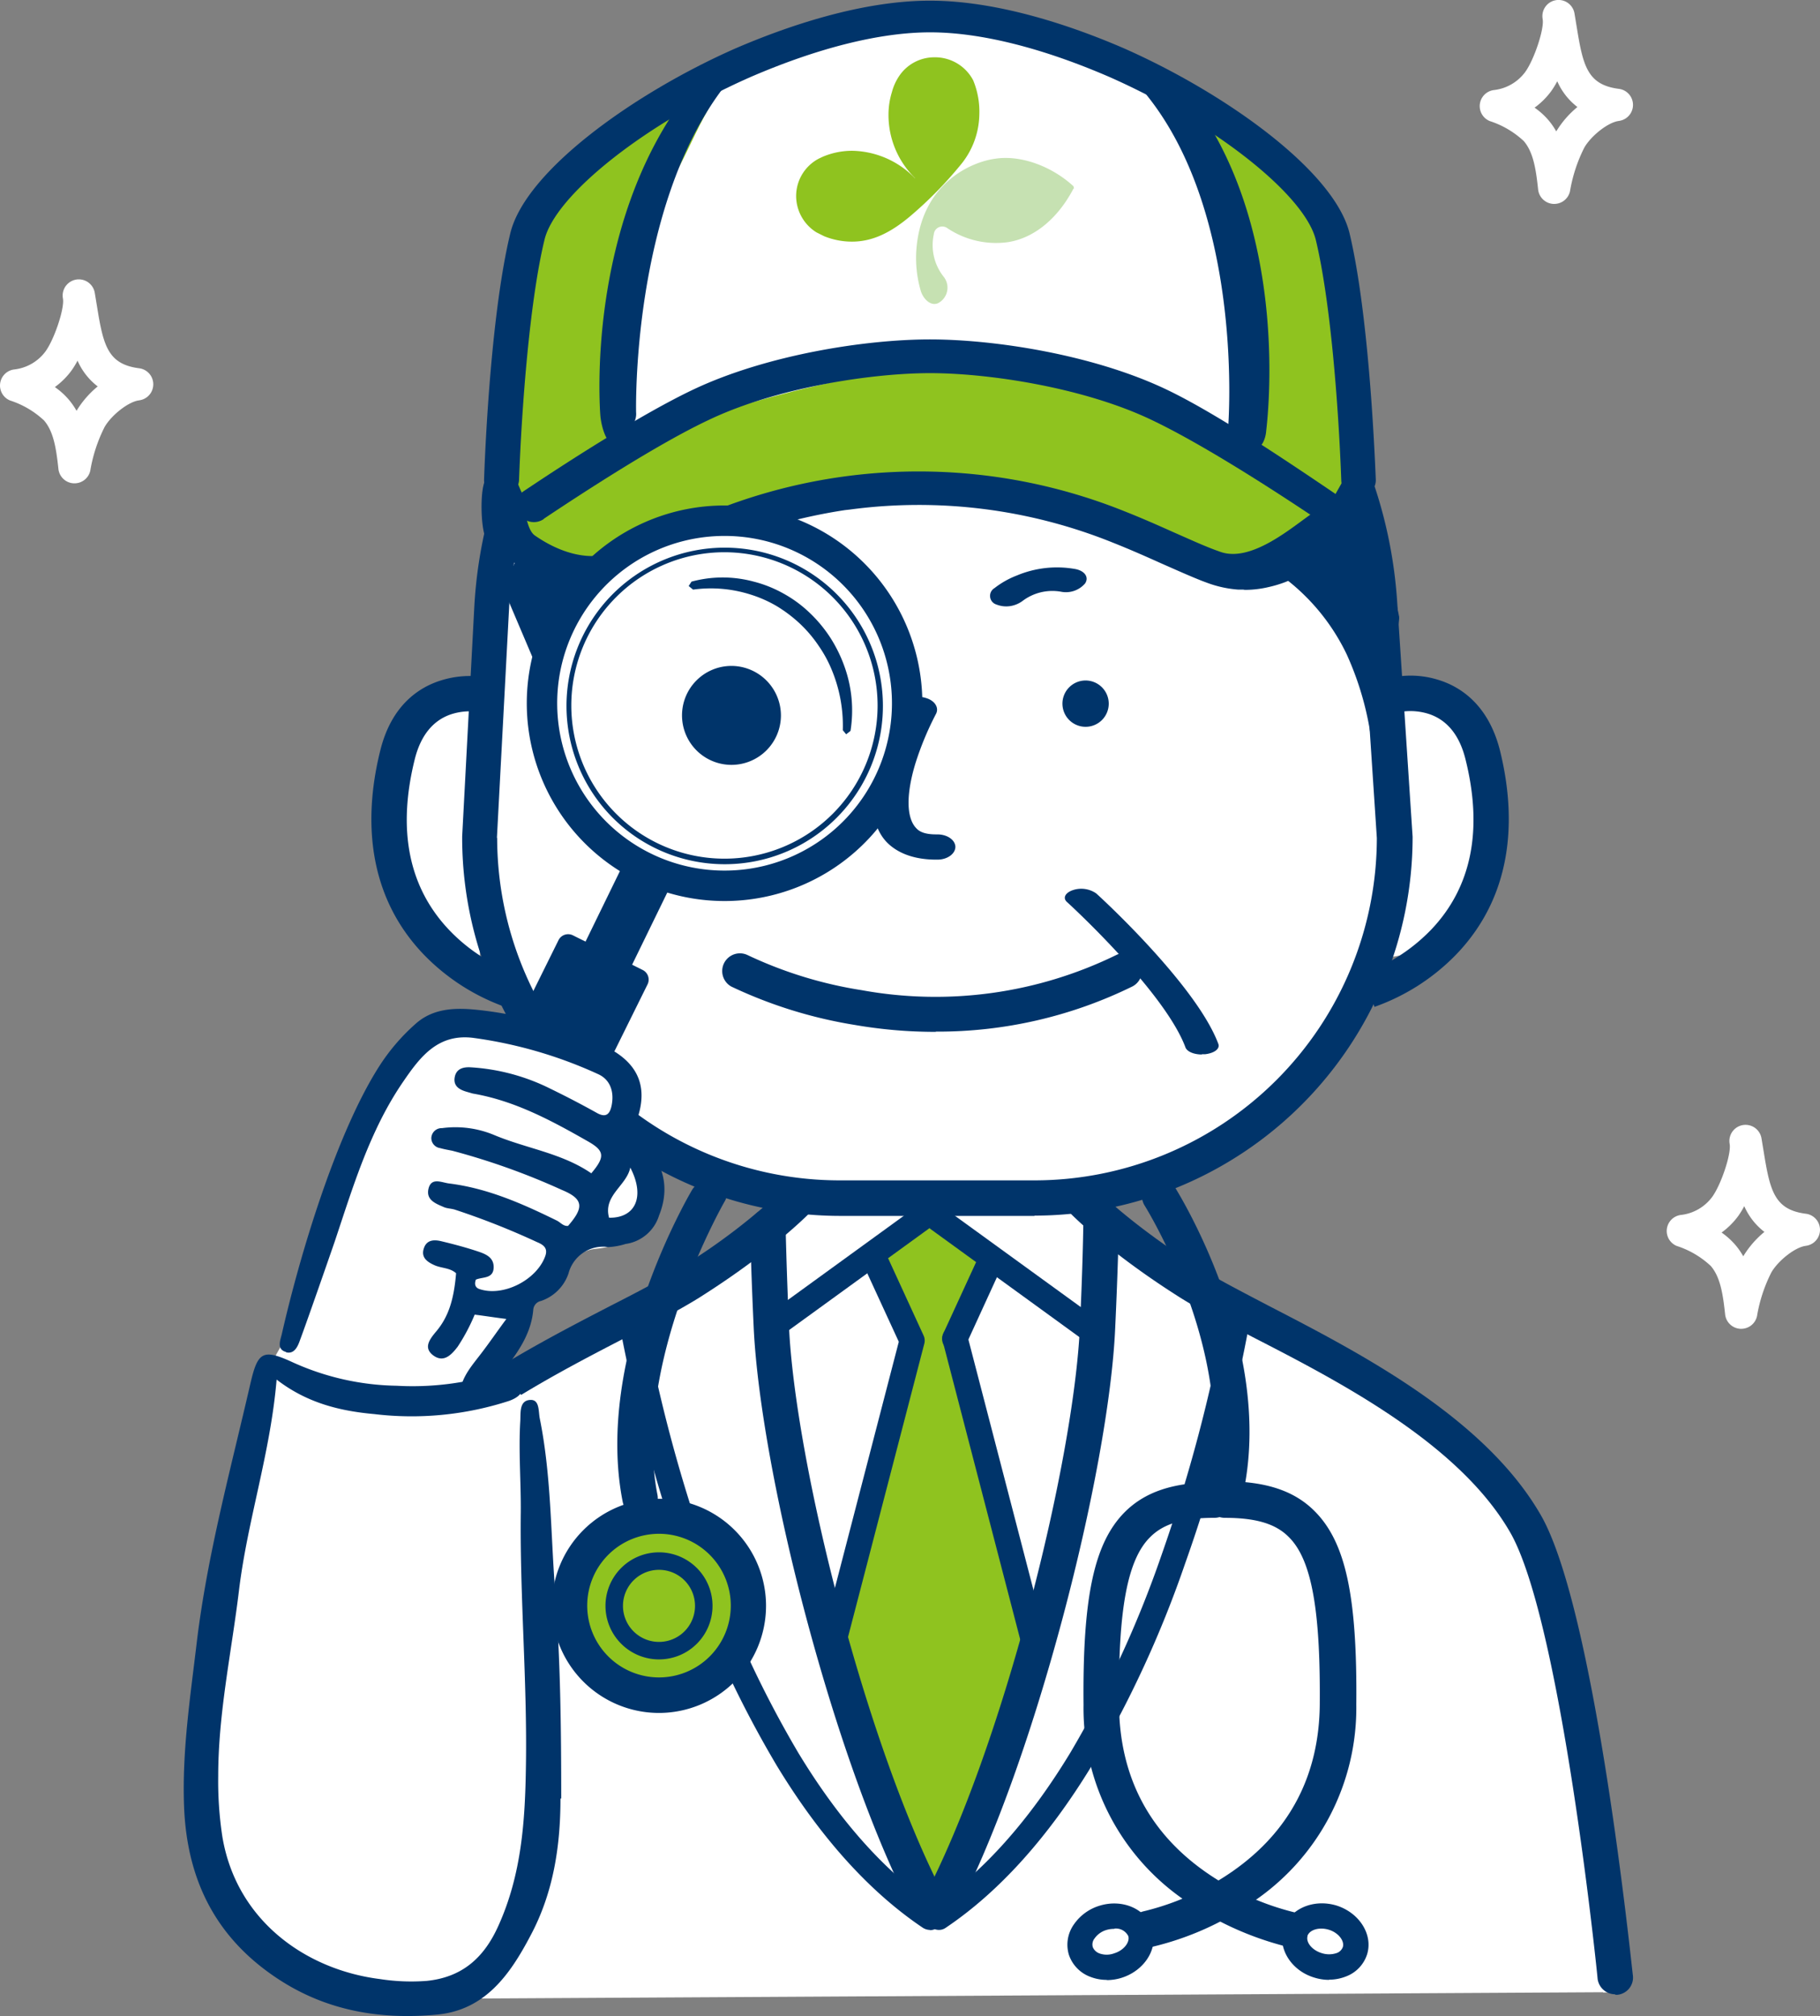
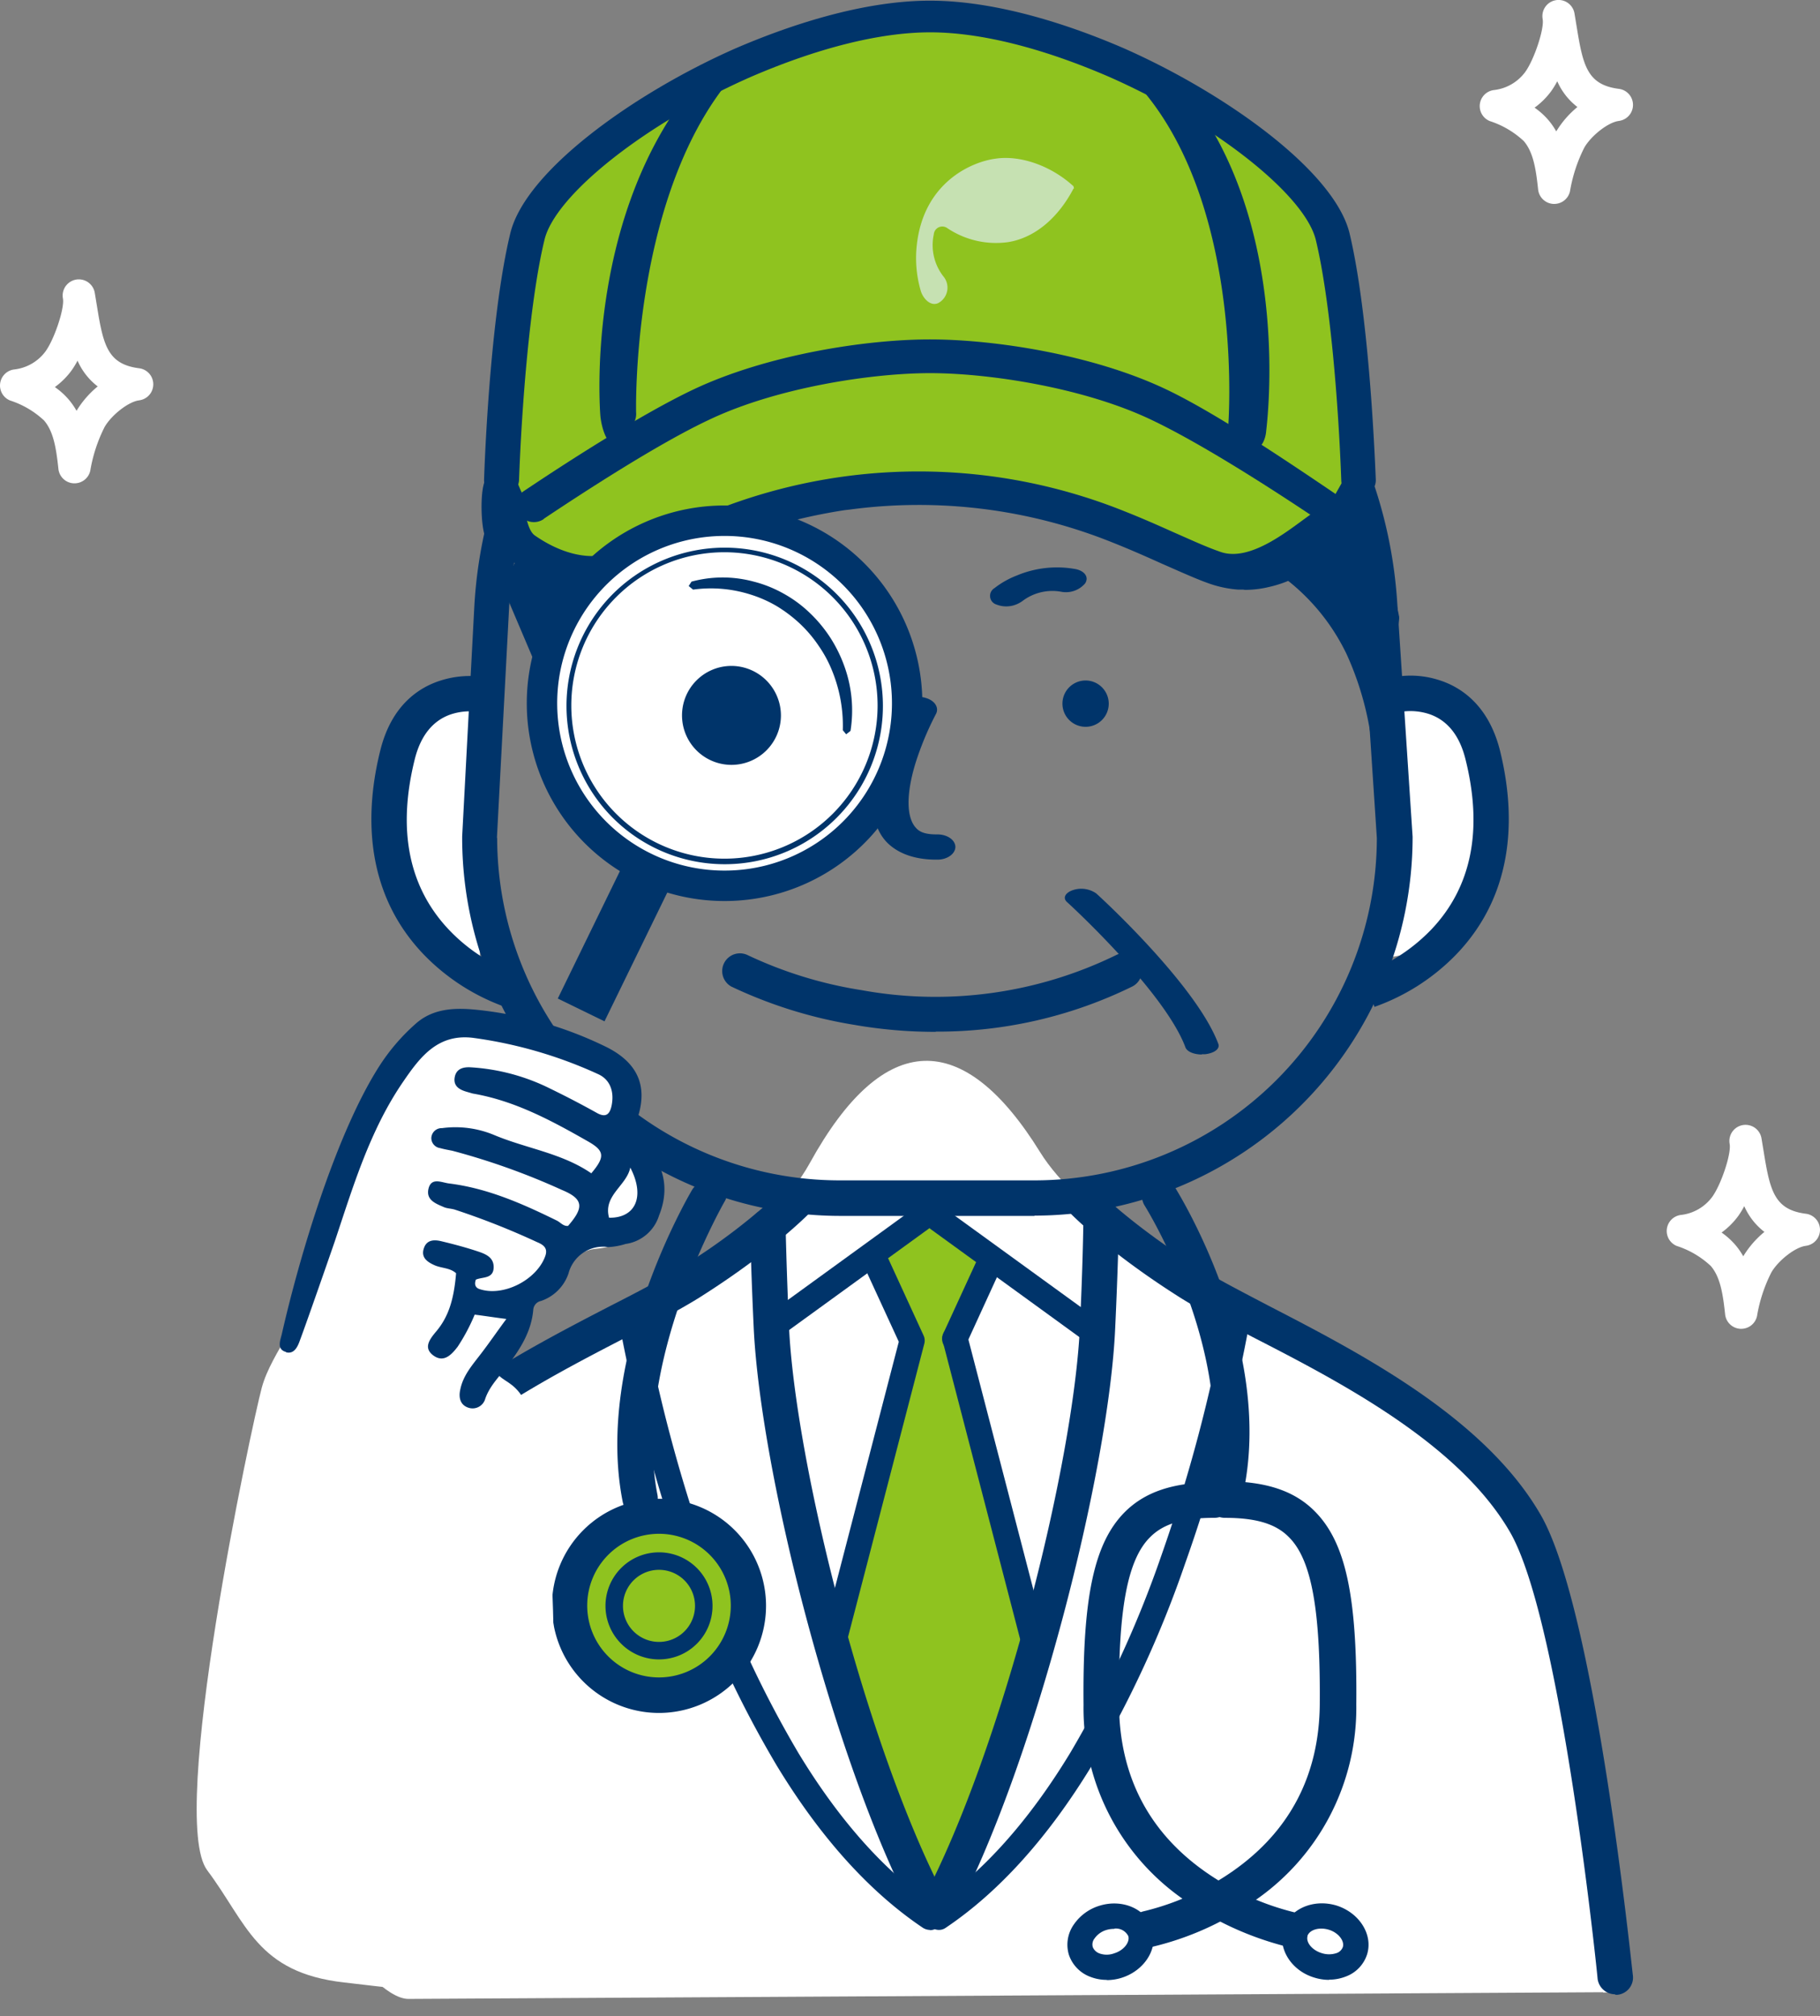
<svg xmlns="http://www.w3.org/2000/svg" width="239.207" height="264.854" viewBox="0 0 239.207 264.854">
  <rect x="0" y="0" width="239.207" height="264.854" fill="#808080" stroke="none" />
  <g id="グループ_108" data-name="グループ 108" transform="translate(-6029 -1556.893)">
    <g id="グループ_107" data-name="グループ 107" transform="translate(4096.715 -152.019)">
      <g id="レイヤー_1" data-name="レイヤー 1" transform="translate(1948 1709)">
        <g id="グループ_1" data-name="グループ 1" transform="translate(0 0)">
-           <path id="パス_1" data-name="パス 1" d="M134.241,73.865c0,38.348-7.3,67.87-61.58,67.971-48.73.1-58.4-26.817-58.4-65.165S33.535,7.28,71.883,7.28s62.358,28.271,62.358,66.585" transform="translate(33.948 17.271)" fill="#fff" />
          <path id="パス_2" data-name="パス 2" d="M179.615,163.568,22.6,164.447c-5.411,0-17.28-18.532-16.063-23.807L16.855,96.1S65.619,72.4,75.358,54.645c9.773-17.72,20.256-17.618,30.266-1.454,9.976,16.164,57.015,36.454,63.744,48.8,4.5,8.217,9.874,43.082,12.073,54.817.981,5.174,3.415,6.8-1.826,6.8" transform="translate(15.357 98.071)" fill="#fff" />
          <path id="パス_3" data-name="パス 3" d="M53.7,101.974,40.312,137.752,27.8,102.447,37.945,63.321,32.771,52.061l8.691-4.7,6.459,4.7-4.329,10.99Z" transform="translate(66.195 112.728)" fill="#8fc31f" />
          <path id="パス_4" data-name="パス 4" d="M22.655,26.954c-6.831.271-12.275,8.251-12.275,18.024S15.858,62.732,22.655,63V26.92Z" transform="translate(24.707 64.047)" fill="#fff" />
          <path id="パス_5" data-name="パス 5" d="M52.241,26.97c8.082,1.116,13.8,9.4,12.85,18.768S56.84,62.072,48.69,61.531L52.241,26.97Z" transform="translate(115.948 64.166)" fill="#fff" />
          <path id="パス_6" data-name="パス 6" d="M50.849,88.372h-.44A2.414,2.414,0,0,1,48.583,85.6C52,68.353,40.129,49.382,40.061,49.28a2.326,2.326,0,1,1,4.024-2.333c.338.575,12.85,20.527,9.063,39.6a2.309,2.309,0,0,1-2.266,1.86" transform="translate(94.649 108.982)" fill="#00346a" />
          <path id="パス_7" data-name="パス 7" d="M64.8,118.619h-.473a41.121,41.121,0,0,1-13.29-5.952,30.559,30.559,0,0,1-13.56-25.836c-.135-14.169,1.386-21.271,5.411-25.329,2.672-2.672,6.391-3.923,11.8-3.923a2.333,2.333,0,1,1,0,4.667c-4.126,0-6.73.778-8.488,2.57-2.976,2.976-4.193,9.57-4.058,22.015.068,9.333,3.923,16.739,11.43,21.981a34.948,34.948,0,0,0,11.667,5.275,2.361,2.361,0,0,1,1.826,2.739,2.309,2.309,0,0,1-2.266,1.86" transform="translate(89.22 137.068)" fill="#00346a" />
          <path id="パス_8" data-name="パス 8" d="M41.673,118.782a2.407,2.407,0,0,1-.473-4.768,34.651,34.651,0,0,0,11.667-5.275c7.473-5.242,11.329-12.614,11.4-21.913.1-12.411-1.082-19-4.058-21.947-1.725-1.758-4.329-2.536-8.42-2.536a2.4,2.4,0,1,1,0-4.8c5.411,0,9.164,1.251,11.836,3.957,4.058,4.092,5.58,11.193,5.444,25.4A30.693,30.693,0,0,1,55.47,112.8a38.967,38.967,0,0,1-13.29,5.918h-.473Z" transform="translate(93.478 136.973)" fill="#00346a" />
          <path id="パス_9" data-name="パス 9" d="M45.277,76.588c.541,1.725-.778,3.686-2.942,4.362s-4.329-.2-4.87-1.928.778-3.686,2.942-4.362,4.329.2,4.87,1.928" transform="translate(88.926 177.205)" fill="#fff" />
          <path id="パス_10" data-name="パス 10" d="M42.041,83.979a5.907,5.907,0,0,1-2.2-.406,4.681,4.681,0,0,1-2.807-2.908,4.6,4.6,0,0,1,.676-3.99A6.3,6.3,0,0,1,41.06,74.24c3.043-.947,6.155.44,6.932,3.043.812,2.6-1.015,5.478-4.024,6.425a6.586,6.586,0,0,1-1.961.3m.981-6.729a3.421,3.421,0,0,0-.981.135,2.914,2.914,0,0,0-1.589,1.116,1.271,1.271,0,0,0-.237,1.15,1.488,1.488,0,0,0,.845.812,2.794,2.794,0,0,0,1.961,0c1.251-.372,2.1-1.454,1.86-2.266a1.816,1.816,0,0,0-1.826-.981" transform="translate(87.732 176.037)" fill="#00346a" />
          <path id="パス_11" data-name="パス 11" d="M45.8,76.588c-.541,1.725.778,3.686,2.942,4.362s4.329-.2,4.87-1.928-.778-3.686-2.942-4.362-4.329.2-4.87,1.928" transform="translate(108.765 177.205)" fill="#fff" />
          <path id="パス_12" data-name="パス 12" d="M51.387,83.994a6.586,6.586,0,0,1-1.961-.3c-3.044-.913-4.836-3.821-4.058-6.425.812-2.6,3.923-3.957,6.966-3.044,3.01.947,4.836,3.821,4.024,6.425a4.6,4.6,0,0,1-2.807,2.908,5.906,5.906,0,0,1-2.2.406m-2.807-5.749c-.271.845.609,1.894,1.86,2.266a3.12,3.12,0,0,0,1.928,0,1.321,1.321,0,0,0,.845-.812c.237-.812-.609-1.894-1.86-2.266s-2.536,0-2.807.845" transform="translate(107.604 176.022)" fill="#00346a" />
          <path id="パス_13" data-name="パス 13" d="M49.756,69.79,48.37,65.36a23.494,23.494,0,0,0,8.894-5.816c5.275-5.58,6.763-13.121,4.43-22.387-.778-3.077-2.367-5.039-4.7-5.85a7.938,7.938,0,0,0-3.585-.338L52.529,26.4a12.167,12.167,0,0,1,5.749.44c2.773.879,6.425,3.213,7.947,9.164,1.894,7.575,2.435,18.362-5.715,26.85a27.933,27.933,0,0,1-10.754,6.9" transform="translate(115.186 62.433)" fill="#00346a" />
          <path id="パス_14" data-name="パス 14" d="M27.438,69.757a27.933,27.933,0,0,1-10.754-6.9c-8.15-8.488-7.609-19.309-5.715-26.85,1.488-5.986,5.14-8.285,7.947-9.164a12.686,12.686,0,0,1,5.749-.44l-.879,4.565a7.938,7.938,0,0,0-3.585.338c-2.333.812-3.923,2.773-4.7,5.85-2.333,9.333-.812,16.908,4.565,22.522a22.917,22.917,0,0,0,8.759,5.681l-1.353,4.43Z" transform="translate(23.306 62.466)" fill="#00346a" />
          <path id="パス_15" data-name="パス 15" d="M88.562,144.045H63.03a49.7,49.7,0,0,1-49.71-49.71V94.2l1.589-30.063a60.758,60.758,0,0,1,121.3-.778l2.029,30.875V94.3a49.762,49.762,0,0,1-49.71,49.71M17.919,94.368a45.028,45.028,0,0,0,45.044,45.01H88.494A45.028,45.028,0,0,0,133.538,94.4l-2.029-30.739a56.117,56.117,0,0,0-112.034.744l-1.589,30Z" transform="translate(31.709 15.604)" fill="#00346a" />
          <path id="パス_16" data-name="パス 16" d="M30.287,29.473a3.043,3.043,0,1,1-3.043-3.043,3.052,3.052,0,0,1,3.043,3.043" transform="translate(57.621 62.88)" fill="#00346a" />
          <path id="パス_17" data-name="パス 17" d="M42.737,29.473a3.043,3.043,0,1,1-3.043-3.043,3.052,3.052,0,0,1,3.043,3.043" transform="translate(87.273 62.88)" fill="#00346a" />
          <path id="パス_18" data-name="パス 18" d="M37.605,48.427c-3.517,0-5.444-1.217-6.459-2.232C28.982,44,28.712,40.244,30.335,35a40.891,40.891,0,0,1,2.874-6.865,2.693,2.693,0,0,1,3.01-.947c1.184.338,1.792,1.285,1.319,2.13a40.192,40.192,0,0,0-2.672,6.425c-1.251,4.092-1.217,7.2.1,8.556.372.406,1.014.812,2.638.812h.135c1.285,0,2.333.71,2.367,1.623,0,.913-1.014,1.657-2.266,1.691h-.2Z" transform="translate(69.747 64.419)" fill="#00346a" />
          <path id="パス_19" data-name="パス 19" d="M51.548,47.374a62.049,62.049,0,0,1-10.686-.913,60.062,60.062,0,0,1-16.2-5.039A2.329,2.329,0,0,1,26.828,37.3a54.82,54.82,0,0,0,14.981,4.6,54.089,54.089,0,0,0,33.478-4.633,2.321,2.321,0,1,1,2.063,4.159,57.98,57.98,0,0,1-25.8,5.918" transform="translate(55.737 88.096)" fill="#00346a" />
          <path id="パス_20" data-name="パス 20" d="M54.756,56.284c-1.048,0-1.961-.372-2.164-.947C49.853,48,37.172,36.366,37.036,36.264c-.609-.541-.237-1.251.812-1.589a3.461,3.461,0,0,1,3.01.44c.541.473,13.188,12.073,16.063,19.783.237.643-.541,1.217-1.758,1.353h-.406Z" transform="translate(87.495 82.161)" fill="#00346a" />
          <path id="パス_21" data-name="パス 21" d="M19.63,28.85a1.746,1.746,0,0,1-1.116-.406,1.628,1.628,0,0,1-.2-2.333A43.682,43.682,0,0,1,31.771,16.3c7.676-3.585,19.715-6.188,33.242,2.029a1.6,1.6,0,0,1,.541,2.266,1.734,1.734,0,0,1-2.333.541c-9.773-5.918-19.817-6.56-29.86-1.894a41.639,41.639,0,0,0-12.445,9.029,1.747,1.747,0,0,1-1.285.575" transform="translate(42.645 30.633)" fill="#00346a" />
          <path id="パス_22" data-name="パス 22" d="M47.928,27.637a1.7,1.7,0,0,1-1.589-1.014C41.165,14.347,29.9,13.2,29.769,13.2a1.648,1.648,0,1,1,.3-3.28,22.239,22.239,0,0,1,7.507,2.4A25.258,25.258,0,0,1,49.45,25.405a1.642,1.642,0,0,1-.913,2.164l-.643.135Z" transform="translate(67.169 23.528)" fill="#00346a" />
          <path id="パス_23" data-name="パス 23" d="M41.083,27.666a1.677,1.677,0,0,1-1.691-1.589c-.406-8.961-5.072-13.121-5.275-13.29a1.6,1.6,0,0,1-.135-2.333,1.774,1.774,0,0,1,2.4-.169c.237.2,5.952,5.174,6.425,15.623a1.667,1.667,0,0,1-1.623,1.725h-.068Z" transform="translate(79.864 23.499)" fill="#00346a" />
          <path id="パス_24" data-name="パス 24" d="M66.438,57.007a1.674,1.674,0,0,1-1.184-1.589A40.114,40.114,0,0,0,61.67,38.1a27.45,27.45,0,0,0-7.575-9.57,25.346,25.346,0,0,0-10.855-5.14,1.66,1.66,0,1,1,.507-3.28,28.514,28.514,0,0,1,12.445,5.85,30.333,30.333,0,0,1,8.522,10.754,44.067,44.067,0,0,1,3.923,18.734,1.66,1.66,0,0,1-1.657,1.657l-.507-.068Z" transform="translate(99.621 47.791)" fill="#00346a" />
          <path id="パス_25" data-name="パス 25" d="M7.684,133.754H7.413a2.325,2.325,0,0,1-2.029-2.6c.135-1.184,3.551-28.981,10.754-41.459,7.406-12.85,23.807-21.3,35.778-27.493,3.652-1.86,6.8-3.517,9.029-4.937a82.207,82.207,0,0,0,13.9-10.652,2.321,2.321,0,0,1,3.382,3.179c-.2.2-4.971,5.208-14.778,11.4-2.435,1.522-5.647,3.213-9.4,5.106-11.464,5.918-27.155,14.034-33.884,25.7s-10.145,39.43-10.179,39.7a2.3,2.3,0,0,1-2.3,2.029" transform="translate(12.761 109.184)" fill="#00346a" />
          <path id="パス_26" data-name="パス 26" d="M109.188,152.678a2.332,2.332,0,0,1-2.3-2.029c0-.271-4.768-47.005-11.5-58.672S72.97,72.194,61.506,66.31c-3.72-1.928-6.966-3.585-9.4-5.106C42.3,55.015,37.53,50.01,37.327,49.807a2.321,2.321,0,0,1,3.382-3.179c.068.068,4.633,4.836,13.9,10.652,2.266,1.42,5.411,3.043,9.029,4.937,11.971,6.188,28.372,14.643,35.778,27.493,7.2,12.478,11.937,59.281,12.106,60.464a2.276,2.276,0,0,1-2.029,2.57h-.271Z" transform="translate(87.374 109.232)" fill="#00346a" />
          <path id="パス_27" data-name="パス 27" d="M48.182,141.038a2.277,2.277,0,0,1-2.063-1.251c-4.937-9.367-9.976-23.232-14.2-39.024-3.923-14.676-6.493-28.913-6.932-38.179-.372-7.981-.473-13.222-.473-13.256a2.36,2.36,0,0,1,2.3-2.367h.034a2.347,2.347,0,0,1,2.333,2.266c0,.068.1,5.242.44,13.121.812,17.923,10.179,55.493,20.594,75.242a2.32,2.32,0,0,1-.981,3.145,2.44,2.44,0,0,1-1.082.271" transform="translate(58.36 111.775)" fill="#00346a" />
          <path id="パス_28" data-name="パス 28" d="M60.379,133.024a1.792,1.792,0,0,1-.913-.271c-7-4.7-13.459-11.836-19.208-21.3a142.122,142.122,0,0,1-12.275-26.58,214.153,214.153,0,0,1-8.589-32.362A1.66,1.66,0,1,1,22.673,52a202.331,202.331,0,0,0,8.454,31.855A141.64,141.64,0,0,0,43.1,109.792c5.478,9.029,11.6,15.826,18.193,20.222a1.645,1.645,0,0,1,.473,2.3,1.7,1.7,0,0,1-1.386.744" transform="translate(46.129 120.431)" fill="#00346a" />
          <path id="パス_29" data-name="パス 29" d="M33.485,141.014a2.44,2.44,0,0,1-1.082-.271,2.34,2.34,0,0,1-.981-3.145C41.838,117.85,51.205,80.313,52.017,62.357c.372-7.913.44-13.087.44-13.121A2.281,2.281,0,0,1,54.79,46.97h.034a2.339,2.339,0,0,1,2.3,2.367c0,.068-.1,5.309-.473,13.256-.406,9.232-3.01,23.5-6.932,38.179-4.227,15.792-9.266,29.657-14.2,39.024a2.34,2.34,0,0,1-2.063,1.251" transform="translate(74.206 111.799)" fill="#00346a" />
          <path id="パス_30" data-name="パス 30" d="M33.022,133.024a1.7,1.7,0,0,1-1.386-.744,1.645,1.645,0,0,1,.473-2.3c6.594-4.4,12.715-11.227,18.193-20.256A141.641,141.641,0,0,0,62.274,83.787,208.172,208.172,0,0,0,70.694,52a1.651,1.651,0,0,1,1.894-1.386,1.67,1.67,0,0,1,1.386,1.894,203.931,203.931,0,0,1-8.589,32.363,143.137,143.137,0,0,1-12.275,26.58c-5.749,9.435-12.208,16.6-19.208,21.3a1.519,1.519,0,0,1-.913.271" transform="translate(74.669 120.431)" fill="#00346a" />
          <path id="パス_31" data-name="パス 31" d="M26.516,65.063a1.713,1.713,0,0,1-1.353-.676,1.629,1.629,0,0,1,.372-2.3L46.468,46.9a1.629,1.629,0,0,1,2.3.372,1.659,1.659,0,0,1-.372,2.3L27.463,64.758a1.762,1.762,0,0,1-.981.3" transform="translate(59.161 110.885)" fill="#00346a" />
          <path id="パス_32" data-name="パス 32" d="M28.959,101.967l-.406-.068a1.67,1.67,0,0,1-1.184-2.029L37.379,61.32,32.442,50.6a1.657,1.657,0,1,1,3.01-1.386l5.174,11.261a1.587,1.587,0,0,1,.1,1.116L30.548,100.716a1.686,1.686,0,0,1-1.589,1.251" transform="translate(65.037 114.865)" fill="#00346a" />
          <path id="パス_33" data-name="パス 33" d="M33.647,61.551l-.71-.135a1.646,1.646,0,0,1-.812-2.2l4.4-9.57a1.657,1.657,0,0,1,3.01,1.386l-4.4,9.6a1.666,1.666,0,0,1-1.522.981" transform="translate(76.14 115.885)" fill="#00346a" />
          <path id="パス_34" data-name="パス 34" d="M44.247,95.68a1.627,1.627,0,0,1-1.589-1.251L32.039,53.578a1.661,1.661,0,1,1,3.213-.845L45.87,93.583a1.67,1.67,0,0,1-1.184,2.029l-.406.068Z" transform="translate(76.159 122.573)" fill="#00346a" />
          <path id="パス_35" data-name="パス 35" d="M53.948,65.346a1.762,1.762,0,0,1-.981-.3L32.035,49.858a1.639,1.639,0,0,1-.372-2.3,1.67,1.67,0,0,1,2.3-.372L54.9,62.37a1.639,1.639,0,0,1,.372,2.3,1.713,1.713,0,0,1-1.353.676" transform="translate(74.641 111.582)" fill="#00346a" />
          <path id="パス_36" data-name="パス 36" d="M22.327,89.852a2.316,2.316,0,0,1-2.266-1.86c-3.787-19.073,8.759-40.377,9.1-40.952a2.283,2.283,0,0,1,3.179-.812c1.116.643,1.758,1.217,1.116,2.3-.1.169-12.242,21.338-8.826,38.551A2.361,2.361,0,0,1,22.8,89.818h-.44Z" transform="translate(46.069 109.227)" fill="#00346a" />
          <path id="パス_37" data-name="パス 37" d="M41.026,70.668A11.768,11.768,0,1,1,29.258,58.9,11.777,11.777,0,0,1,41.026,70.668" transform="translate(41.64 140.212)" fill="#8fc31f" />
          <path id="パス_38" data-name="パス 38" d="M30.878,86.355A14.068,14.068,0,1,1,44.945,72.288,14.079,14.079,0,0,1,30.878,86.355m0-23.536a9.435,9.435,0,1,0,9.435,9.435,9.439,9.439,0,0,0-9.435-9.435" transform="translate(40.021 138.593)" fill="#00346a" />
          <path id="パス_39" data-name="パス 39" d="M25.924,74.368a7.034,7.034,0,1,1,7.034-7.034,7.028,7.028,0,0,1-7.034,7.034m0-11.768a4.734,4.734,0,0,0,0,9.469,4.734,4.734,0,0,0,0-9.469" transform="translate(44.975 143.547)" fill="#00346a" />
          <path id="パス_40" data-name="パス 40" d="M27.472,25.442a3.656,3.656,0,0,1-1.589-.879,1.188,1.188,0,0,1,.609-2.1,13.2,13.2,0,0,1,3.348-.406,13.491,13.491,0,0,1,7.406,2.2c1.048.676,1.251,1.691.44,2.266a3.192,3.192,0,0,1-3.348-.237,6.614,6.614,0,0,0-5.106-.845,3.443,3.443,0,0,1-1.758,0" transform="translate(60.606 52.472)" fill="#00346a" />
          <path id="パス_41" data-name="パス 41" d="M36.483,27.123a3.468,3.468,0,0,1-1.792-.2,1.188,1.188,0,0,1-.271-2.164A11.5,11.5,0,0,1,37.363,23.1a13.653,13.653,0,0,1,7.676-.845c1.251.237,1.826,1.082,1.285,1.894a3.32,3.32,0,0,1-3.179,1.082,6.493,6.493,0,0,0-5.039,1.217,3.686,3.686,0,0,1-1.623.676" transform="translate(80.575 52.414)" fill="#00346a" />
          <rect id="長方形_1" data-name="長方形 1" width="6.831" height="19.343" transform="translate(66.075 113.709) rotate(26)" fill="#00346a" />
-           <path id="パス_42" data-name="パス 42" d="M24.831,78.1,14.686,79.448A1.412,1.412,0,0,1,13.1,78.231L7.889,39.511a1.412,1.412,0,0,1,1.217-1.589l10.145-1.353a1.412,1.412,0,0,1,1.589,1.217l5.208,38.72A1.412,1.412,0,0,1,24.831,78.1" transform="translate(73.243 86.261) rotate(34)" fill="#00346a" />
          <path id="パス_47" data-name="パス 47" d="M39.125,8.79c-9.2,5.444-19.58,14.135-20.763,21.507-1.184,7.338-3.855,22.048-3.551,27.189.3,5.174-2.672,12.783,7.406,14.71,10.077,1.894,20.763-7.338,32.058-8.15s16.6-3.551,27.29-1.082,24.923,10.348,31.449,10.077,11.633-1.623,13.966-6.391.271-28.169-.338-33.309c-.609-5.174-4.464-13.053-13.053-18.227C104.966,9.94,86.3,1.79,77.1,1.249S65.231.708,58.1,2.6s-19,6.256-19,6.256" transform="translate(34.817 2.166)" fill="#8fc31f" />
          <path id="パス_149" data-name="パス 149" d="M23.253,39.853c-5.411,1.319-12.14,1.082-12.58,10.416S15.847,79.723,15.442,85.2s26.715,6.324,26.073.034S39.992,62.882,44.558,59.2s5.072-10.652.879-11.5c-7.372-1.522-5.85-7.372-7.169-8.251-1.285-.879-5.208-.879-7.609-.643-2.4.2-7.372,1.082-7.372,1.082" transform="translate(58.745 89.98) rotate(34)" fill="#fff" />
-           <path id="パス_48" data-name="パス 48" d="M39.007,4.507c-6.831,5.444-8.319,12.242-11.565,17.416S17.634,41.773,19.122,48.3s3.855,8.42,5.952,7.068c2.063-1.353,26.715-9.266,37.1-8.725S88.243,50.43,91.49,50.16s15.015,11.667,12.58-4.768-3.585-23.029-7.913-28.71-6.121-9.232-16.2-12.208S65.113.382,58.011.923c-7.135.541-19,3.551-19,3.551" transform="translate(45.013 1.816)" fill="#fff" />
          <path id="パス_49" data-name="パス 49" d="M16.4,65.117a2.278,2.278,0,0,0,2.367-2.029c.372-10.179,1.454-23.841,3.348-31.652,1.42-5.918,13.324-15.319,27.053-21.372C58.1,6.208,66.248,4.179,72.809,4.179s14.71,2.029,23.6,5.884c13.763,6.087,25.667,15.488,27.087,21.406,1.894,7.845,2.976,21.507,3.348,31.686a2.181,2.181,0,0,0,2.266,2.029h.068a2.186,2.186,0,0,0,2.2-2.164c-.2-5.039-1.015-22.218-3.449-32.43-2-8.217-16.367-18.43-29.59-24.28C91.712,3.435,81.871.02,72.775.02s-18.937,3.415-25.6,6.29C33.987,12.126,19.615,22.339,17.62,30.59,15.151,40.8,14.34,57.982,14.171,63.02a2.216,2.216,0,0,0,2.13,2.164h.068Z" transform="translate(33.733 -0.02)" fill="#00346a" />
          <path id="パス_50" data-name="パス 50" d="M19.026,36.75C24.3,33.233,34.108,26.842,40.837,23.7,49.7,19.5,62.108,17.61,69.818,17.61S89.939,19.5,98.8,23.7c7.1,3.348,17.517,10.145,23.1,13.932a2.276,2.276,0,0,0,3.145-.541h0c.71-1.014,1.285-1.42.237-2.13C119.6,31.137,108.133,23.19,100.76,19.707c-9.57-4.531-22.454-6.527-30.976-6.527s-21.406,2.029-30.976,6.527c-6.966,3.28-17.044,9.807-22.387,13.391a2.176,2.176,0,0,0-.575,3.111h0a2.309,2.309,0,0,0,3.179.575" transform="translate(36.723 31.323)" fill="#00346a" />
          <path id="パス_51" data-name="パス 51" d="M45.376,5.65C44.531,4.568,41.825,2,40.743,2.81a2.409,2.409,0,0,0-.406,3.449c12.783,16,10.652,43.319,10.618,43.556a2.515,2.515,0,0,0,2.3,2.672l.676.372c1.285,0,1.928-1.319,2.029-2.6.1-1.014,3.449-27.053-10.585-44.6" transform="translate(94.745 6.253)" fill="#00346a" />
          <path id="パス_52" data-name="パス 52" d="M34.937,5.908a2.487,2.487,0,0,0-.406-3.415c-1.014-.845-3.585,3.145-4.4,4.193C16.912,24.067,18.7,47.874,18.772,48.889c.1,1.285.744,3.889,1.961,3.889l.575-1.657a2.429,2.429,0,0,0,2.164-2.638c0-.237-.609-26.715,11.43-42.575" transform="translate(44.416 5.59)" fill="#00346a" />
          <path id="パス_53" data-name="パス 53" d="M24.746,33.5a15.367,15.367,0,0,0,3.99.575,14.087,14.087,0,0,0,4.734-.812l.44-.169.338-.135c1.725-.676,3.551-1.488,5.444-2.333,2-.913,4.092-1.826,6.358-2.739,2.164-.845,4.295-1.556,6.425-2.2a72.732,72.732,0,0,1,9.367-2.063l.609-.068a68.171,68.171,0,0,1,34.561,4.329c2.3.913,4.362,1.826,6.391,2.739,1.928.845,3.72,1.657,5.444,2.333l.812.3a14.834,14.834,0,0,0,3.855.812h.676l.2.034a13.577,13.577,0,0,0,3.145-.372,15.551,15.551,0,0,0,2.232-.676c1.792-.643,4.734-4.5,6.053-5.377l.575-.575c.406-.609.812-2.57.338-3.145-1.454-1.826-2.469-.609-3.449.068-2.638,1.792-8.015,6.56-12.14,5.072l-.744-.271c-1.623-.609-3.382-1.42-5.242-2.232-1.961-.879-4.159-1.86-6.56-2.807a72.61,72.61,0,0,0-54.174,0c-2.367.947-4.6,1.928-6.56,2.807-1.86.845-3.618,1.623-5.242,2.232l-.744.271c-4.126,1.522-8.15-.3-10.788-2.13-1.42-.947-1.42-5.411-1.826-5.816l-.643-1.522c-.44-.473-1.217,1.184-1.184.609.2-1.928-.643-2.029-.676-2.029-.541,0-1.623.913-2.063,1.319-.913.845-.778,7.068.068,7.981a19.7,19.7,0,0,0,1.86,1.725,17.409,17.409,0,0,0,1.961,1.454A21.662,21.662,0,0,0,24.678,33.6" transform="translate(33.506 43.302)" fill="#00346a" />
          <path id="パス_54" data-name="パス 54" d="M17.966,75.2c-.406,5.478-5.129,10.207-6.414,15.009-1.285,4.768-12.377,56.406-7.169,63.372,5.208,6.932,6.493,13.459,18.024,14.744s14.541,2.6,22.15-6.493c7.609-9.131,5.647-54.918,3.246-65.1s-5.647-5.208-6.29-11.5" transform="translate(7.133 92.032)" fill="#fff" />
-           <path id="パス_55" data-name="パス 55" d="M52.115,110.959c0-9.164-.1-18.295-.812-27.459-.575-7.507-.507-15.048-2-22.454-.2-.947,0-2.536-1.251-2.469-1.488.068-1.251,1.725-1.319,2.807-.237,3.957.1,7.947.068,11.9-.135,11.092.845,22.116.676,33.208-.1,7.271-.541,14.406-3.652,21.237-1.928,4.261-4.836,6.7-9.367,7.169a26.819,26.819,0,0,1-6.155-.237c-9.739-1.217-18.9-7.676-20.73-18.734a48.3,48.3,0,0,1-.541-7.947c0-8.251,1.758-16.3,2.739-24.449,1.116-9.164,4.126-17.99,4.937-27.628,3.99,3.077,8.319,4.126,12.816,4.531a41.421,41.421,0,0,0,17.72-1.725c1.251-.44,2.3-1.251,1.657-2.773-.575-1.386-1.758-1.319-2.976-.913a37.616,37.616,0,0,1-13.425,1.691,34.339,34.339,0,0,1-13.594-3.043c-4.024-1.86-4.667-1.454-5.647,2.773C8.661,67.741,5.583,78.968,4.2,90.533c-.845,7.135-1.928,14.2-1.657,21.44.372,9.773,4.261,17.483,12.647,22.86,6.324,4.058,13.29,5.174,20.56,4.5,6.358-.575,9.638-5.275,12.309-10.348,3.01-5.614,3.957-11.734,3.957-18.058" transform="translate(5.933 125.25)" fill="#00346a" />
          <path id="パス_56" data-name="パス 56" d="M12.935,93.816c1.082-.3.947-1.454.778-2.333-.406-2.435-2.046-11.032-2.519-13.467C9.671,70.509,7.879,63.069,8.488,55.325c.3-3.923.778-7.744,5.072-9.57A57.95,57.95,0,0,1,30.2,41.663c1.758-.169,3.01.981,3.585,2.705.338,1.048.2,1.758-1.15,1.792-2.3.034-4.633.135-6.932.3a27.015,27.015,0,0,0-10.483,2.807c-.879.44-1.556,1.116-1.15,2.2s1.353,1.082,2.3.845l.812-.2c5.309-1.961,10.821-2.1,16.367-2.13,2.4,0,2.874.643,2.367,3.415-4.667-.372-9.029,1.454-13.594,2.029a13.2,13.2,0,0,0-6.358,2.638,1.352,1.352,0,0,0-.575,1.826,1.332,1.332,0,0,0,1.657.575c.541-.135,1.082-.338,1.589-.507a91.27,91.27,0,0,1,15.048-2.739c3.077-.406,3.652.575,3.043,3.686-.507.372-1.082.1-1.623.135-5.039.338-10.044.879-14.744,2.874-.913.372-2.4.44-1.961,1.928s1.86,1.217,3.01,1.082c.473-.068.913-.338,1.42-.44a99.558,99.558,0,0,1,11.4-1.691c.812-.1,1.691-.135,1.894,1.082.575,3.28-2.13,7.44-5.377,8.048-.575.1-.879-.271-.981-.845.575-.778,1.961-1.217,1.217-2.57-.643-1.15-1.792-.981-2.807-.778-1.657.338-3.28.778-4.87,1.251-.913.271-1.758.778-1.522,1.928.237,1.251,1.251,1.353,2.3,1.251,1.014-.1,1.961-.744,3.01-.507,1.488,3.145,2,5.478,1.556,7.947-.237,1.353-.406,2.739,1.319,2.908,1.623.135,1.961-1.285,2.13-2.6a25,25,0,0,0-.169-4.768c1.285-.541,2.435-.981,3.889-1.589-.237,2.063-.372,3.855-.609,5.647-.237,1.826-.609,3.618,0,5.411.3.981.981,1.792,2.164,1.522A1.728,1.728,0,0,0,38.652,86c-.338-1.792.169-3.483.372-5.208.338-2.739.473-5.444-.744-8.048a1.273,1.273,0,0,1,.3-1.522A5.772,5.772,0,0,0,39.9,66.281a4.7,4.7,0,0,1,2.807-5.614,9.124,9.124,0,0,0,1.758-1.488A5.392,5.392,0,0,0,46.4,53.736c-.609-4.295-3.517-6.966-8.42-7.575l-.2-.575c-.541-5.309-3.28-7.913-8.589-7.541a50.5,50.5,0,0,0-16.638,4.092c-2.638,1.15-5.377,2.638-6.425,5.715a26.543,26.543,0,0,0-1.386,7.44c-.44,10.551,3.432,26.79,6.51,36.733.237.778.372,2.1,1.657,1.758m27.07-43.6c3.618,2.3,3.923,5.411.879,7.1-2.164-2.13-.1-4.8-.879-7.1" transform="translate(57.593 89.853) rotate(30)" fill="#00346a" />
          <path id="パス_57" data-name="パス 57" d="M52.6,17,48.95,23.463l-3.99,8.015L57.4,45.782s1.454-8.116,1.319-8.691-4.058-19.817-4.058-19.817l-2.029-.3Z" transform="translate(109.457 43.839)" fill="#00346a" />
          <path id="パス_58" data-name="パス 58" d="M17.108,21.43,14.91,26.2l5.478,12.884S24.615,25.86,28.809,24.2c4.227-1.623-6.256-1.961-6.256-1.961l-5.478-.812Z" transform="translate(35.496 50.971)" fill="#00346a" />
          <path id="パス_59" data-name="パス 59" d="M51.656,10.153c-1.961,3.754-5,6.459-8.589,7.034a11.494,11.494,0,0,1-7.981-1.826,1.123,1.123,0,0,0-1.792.812,6.682,6.682,0,0,0,1.285,5.546,2.3,2.3,0,0,1-.71,3.483c-1.048.473-2.029-.676-2.3-1.657a15.378,15.378,0,0,1-.507-5.986C31.975,9.308,38.3,6.636,41.376,6.23c3.314-.507,7.372.947,10.28,3.618l.068.3Z" transform="translate(73.721 14.533)" fill="#c6e1b2" />
          <path id="パス_60" data-name="パス 60" d="M41.923,18.114A11.754,11.754,0,0,0,33.638,14.5a9.9,9.9,0,0,0-3.821.778l-.507.237a5.555,5.555,0,0,0-3.01,4.937,5.642,5.642,0,0,0,2.672,4.768l1.014.507a9.75,9.75,0,0,0,3.652.71c2.773,0,5.14-1.251,7.541-3.246a51.715,51.715,0,0,0,6.73-6.831,10.616,10.616,0,0,0,2.469-6.662,10.749,10.749,0,0,0-.812-4.464A5.663,5.663,0,0,0,44.46,2.22a5.557,5.557,0,0,0-4.531,2.333A6.976,6.976,0,0,0,38.88,6.819a9.969,9.969,0,0,0-.44,2.841,11.577,11.577,0,0,0,3.483,8.42" transform="translate(62.623 5.22)" fill="#8fc31f" />
          <path id="パス_146" data-name="パス 146" d="M49.354,42.86A23.983,23.983,0,1,1,24.33,19.966,24,24,0,0,1,49.354,42.86" transform="translate(54.122 48.377)" fill="#fff" />
          <path id="パス_146_-_アウトライン" data-name="パス 146 - アウトライン" d="M25.4,69.907a25.982,25.982,0,0,1-1.158-51.939c.381-.017.766-.025,1.146-.025a25.982,25.982,0,0,1,1.158,51.939C26.167,69.9,25.781,69.907,25.4,69.907ZM25.39,21.943c-.322,0-.65.007-.973.021A21.982,21.982,0,0,0,25.4,65.907c.322,0,.65-.007.973-.021a21.982,21.982,0,0,0-.984-43.943Z" transform="translate(54.122 48.377)" fill="#00346a" />
          <path id="パス_147" data-name="パス 147" d="M27.366,42.206a19.066,19.066,0,0,0-1.353-7.676,16.594,16.594,0,0,0-1.826-3.415,17.015,17.015,0,0,0-2.469-2.908,18.434,18.434,0,0,0-3.043-2.3,16.478,16.478,0,0,0-3.449-1.522,17.207,17.207,0,0,0-7.541-.643l-.575-.473.372-.575a15.624,15.624,0,0,1,8.184,0,16.124,16.124,0,0,1,3.889,1.556,16.422,16.422,0,0,1,3.415,2.5,18.09,18.09,0,0,1,2.739,3.28A18.54,18.54,0,0,1,27.6,33.887a17.046,17.046,0,0,1,.778,8.42l-.575.44-.44-.541h0Z" transform="translate(67.69 53.63)" fill="#00346a" />
          <path id="パス_148" data-name="パス 148" d="M22.933,62.411a20.794,20.794,0,1,1,8.123-1.638A20.757,20.757,0,0,1,22.933,62.411Zm0-40.986A20.128,20.128,0,1,0,43.061,41.553,20.151,20.151,0,0,0,22.933,21.425Z" transform="translate(56.568 51.037)" fill="#00346a" />
        </g>
      </g>
      <path id="パス_150" data-name="パス 150" d="M49.651,32.931a6.5,6.5,0,1,1-6.5-6.5,6.52,6.52,0,0,1,6.5,6.5" transform="translate(1985.273 1769.965)" fill="#00346a" />
    </g>
    <g id="レイヤー_1-2" data-name="レイヤー 1" transform="translate(6029.002 1593.589)">
      <path id="パス_212" data-name="パス 212" d="M18.264,15.9a2.123,2.123,0,0,0,.025-4.215c-4.135-.53-4.715-3.01-5.54-8.125-.1-.58-.19-1.165-.29-1.75a.251.251,0,0,0-.01-.06,2.124,2.124,0,0,0-4.18.76.1.1,0,0,0,.005.04c.215,1.3-1.145,5.37-2.33,6.965a5.943,5.943,0,0,1-4.055,2.325,2.124,2.124,0,0,0-.575,4.075,11.863,11.863,0,0,1,4.475,2.63c1.27,1.475,1.605,3.75,1.885,6.355a2.126,2.126,0,0,0,2,1.9h.12a2.117,2.117,0,0,0,2.07-1.665,20.033,20.033,0,0,1,1.89-5.75c.94-1.605,3.175-3.325,4.515-3.48Zm-8.18,1.33a.288.288,0,0,0-.025.045,9.468,9.468,0,0,0-1.05-1.505,9.738,9.738,0,0,0-1.8-1.615,10.005,10.005,0,0,0,2.145-2.115,10.934,10.934,0,0,0,.835-1.355,8.6,8.6,0,0,0,2.65,3.385,12.593,12.593,0,0,0-2.755,3.16Z" transform="translate(0 0)" fill="#fff" />
    </g>
    <g id="レイヤー_1-3" data-name="レイヤー 1" transform="translate(6223.485 1551.882)">
      <path id="パス_212-2" data-name="パス 212" d="M18.264,15.9a2.123,2.123,0,0,0,.025-4.215c-4.135-.53-4.715-3.01-5.54-8.125-.1-.58-.19-1.165-.29-1.75a.251.251,0,0,0-.01-.06,2.124,2.124,0,0,0-4.18.76.1.1,0,0,0,.005.04c.215,1.3-1.145,5.37-2.33,6.965a5.943,5.943,0,0,1-4.055,2.325,2.124,2.124,0,0,0-.575,4.075,11.863,11.863,0,0,1,4.475,2.63c1.27,1.475,1.605,3.75,1.885,6.355a2.126,2.126,0,0,0,2,1.9h.12a2.117,2.117,0,0,0,2.07-1.665,20.033,20.033,0,0,1,1.89-5.75c.94-1.605,3.175-3.325,4.515-3.48Zm-8.18,1.33a.288.288,0,0,0-.025.045,9.468,9.468,0,0,0-1.05-1.505,9.738,9.738,0,0,0-1.8-1.615,10.005,10.005,0,0,0,2.145-2.115,10.934,10.934,0,0,0,.835-1.355,8.6,8.6,0,0,0,2.65,3.385,12.593,12.593,0,0,0-2.755,3.16Z" transform="translate(0 5)" fill="#fff" />
    </g>
    <g id="レイヤー_1-4" data-name="レイヤー 1" transform="translate(6248.063 1704.663)">
      <path id="パス_212-3" data-name="パス 212" d="M18.264,15.9a2.123,2.123,0,0,0,.025-4.215c-4.135-.53-4.715-3.01-5.54-8.125-.1-.58-.19-1.165-.29-1.75a.251.251,0,0,0-.01-.06,2.124,2.124,0,0,0-4.18.76.1.1,0,0,0,.005.04c.215,1.3-1.145,5.37-2.33,6.965a5.943,5.943,0,0,1-4.055,2.325,2.124,2.124,0,0,0-.575,4.075,11.863,11.863,0,0,1,4.475,2.63c1.27,1.475,1.605,3.75,1.885,6.355a2.126,2.126,0,0,0,2,1.9h.12a2.117,2.117,0,0,0,2.07-1.665,20.033,20.033,0,0,1,1.89-5.75c.94-1.605,3.175-3.325,4.515-3.48Zm-8.18,1.33a.288.288,0,0,0-.025.045,9.468,9.468,0,0,0-1.05-1.505,9.738,9.738,0,0,0-1.8-1.615,10.005,10.005,0,0,0,2.145-2.115,10.934,10.934,0,0,0,.835-1.355,8.6,8.6,0,0,0,2.65,3.385,12.593,12.593,0,0,0-2.755,3.16Z" transform="translate(0 0)" fill="#fff" />
    </g>
  </g>
</svg>